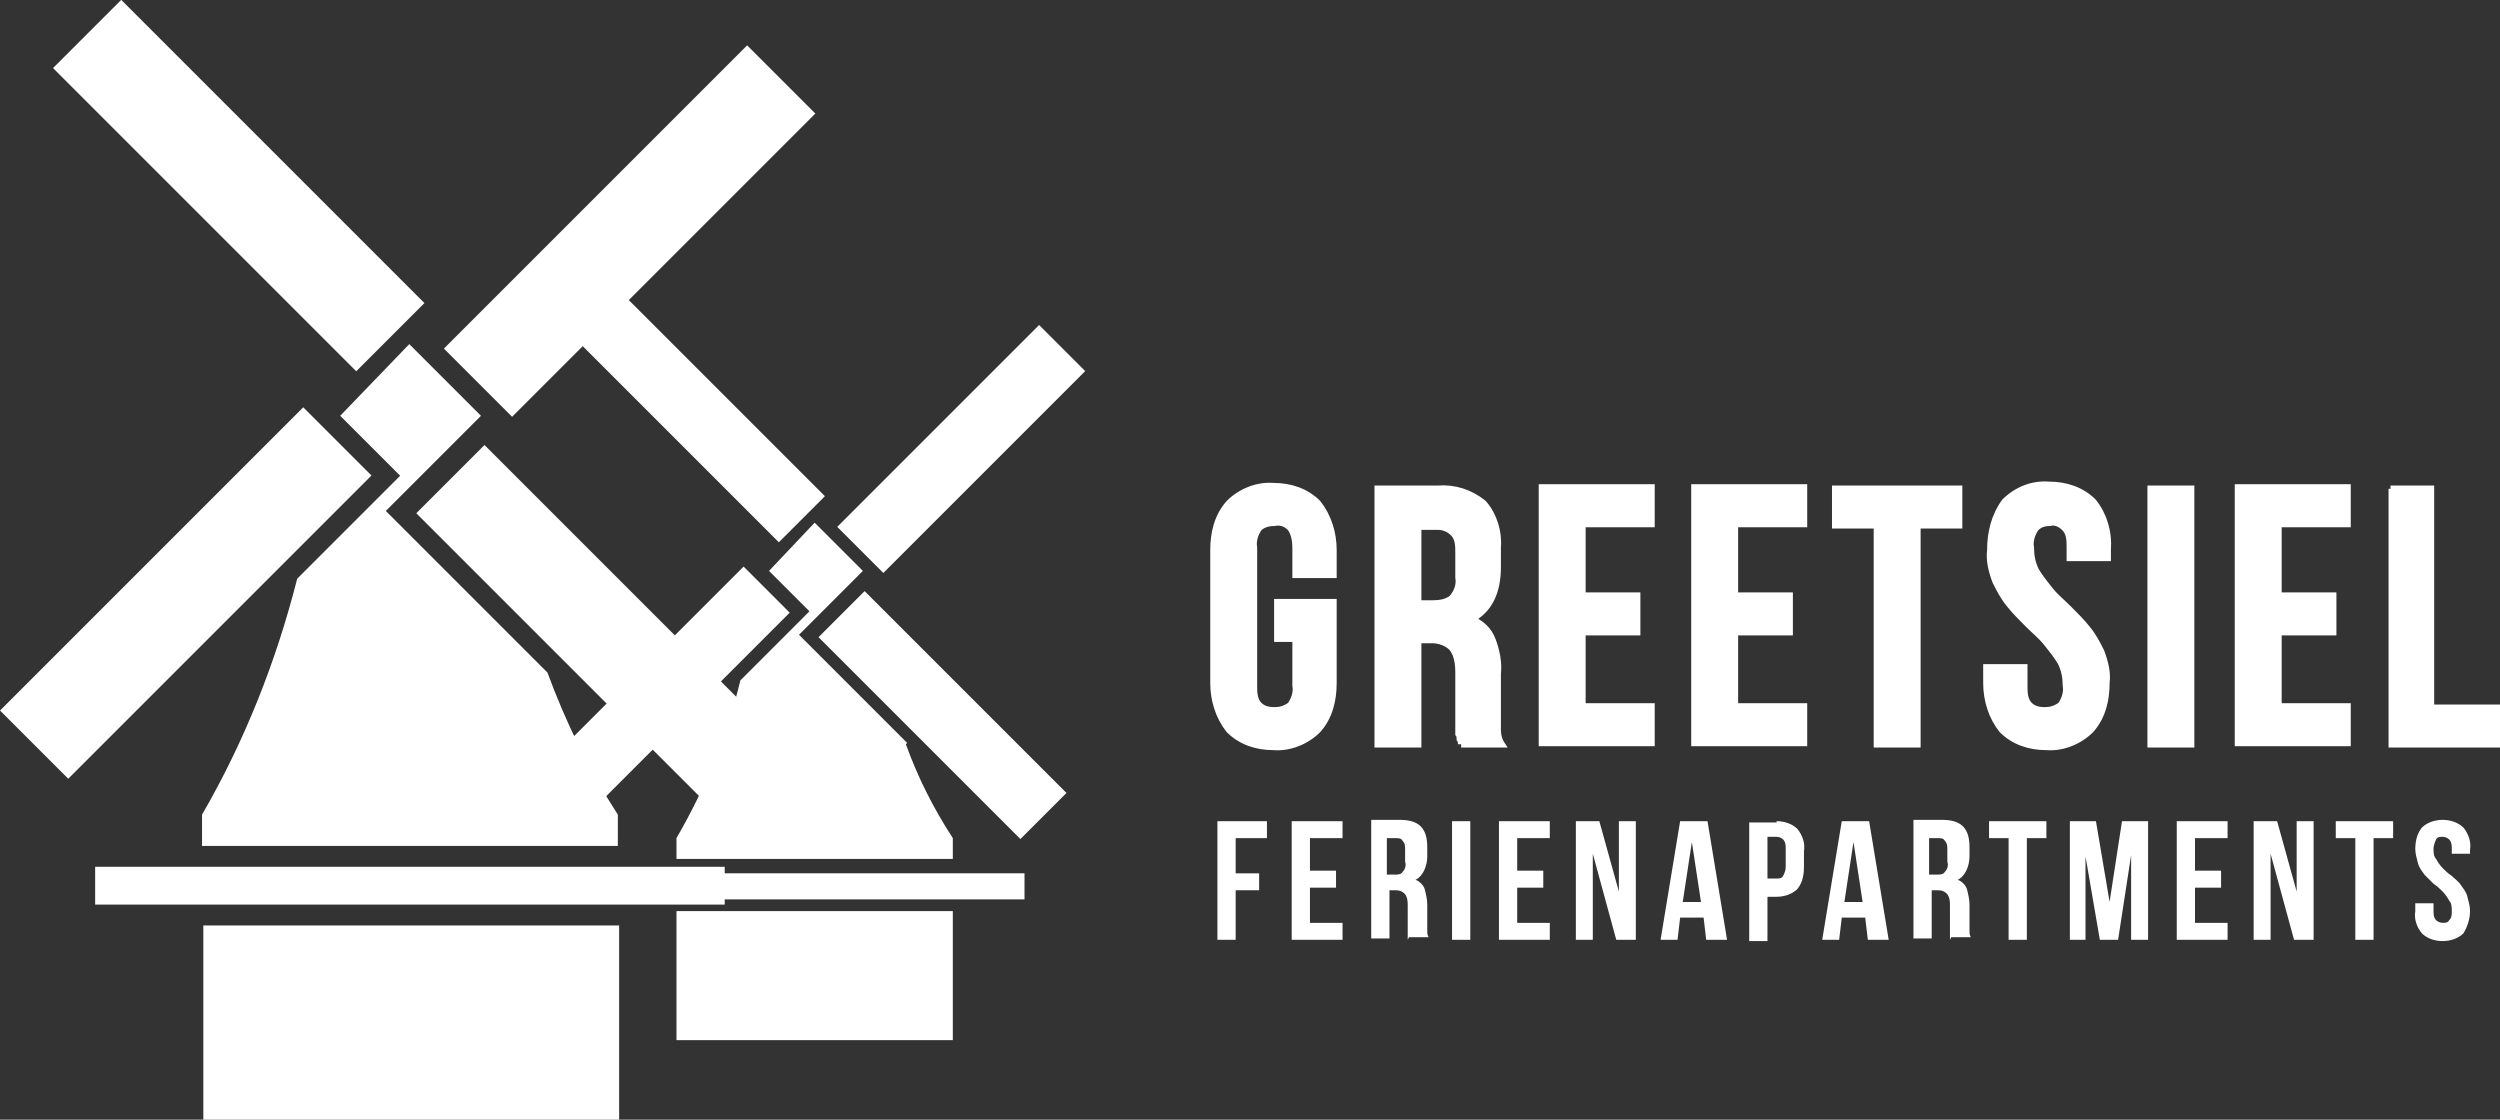
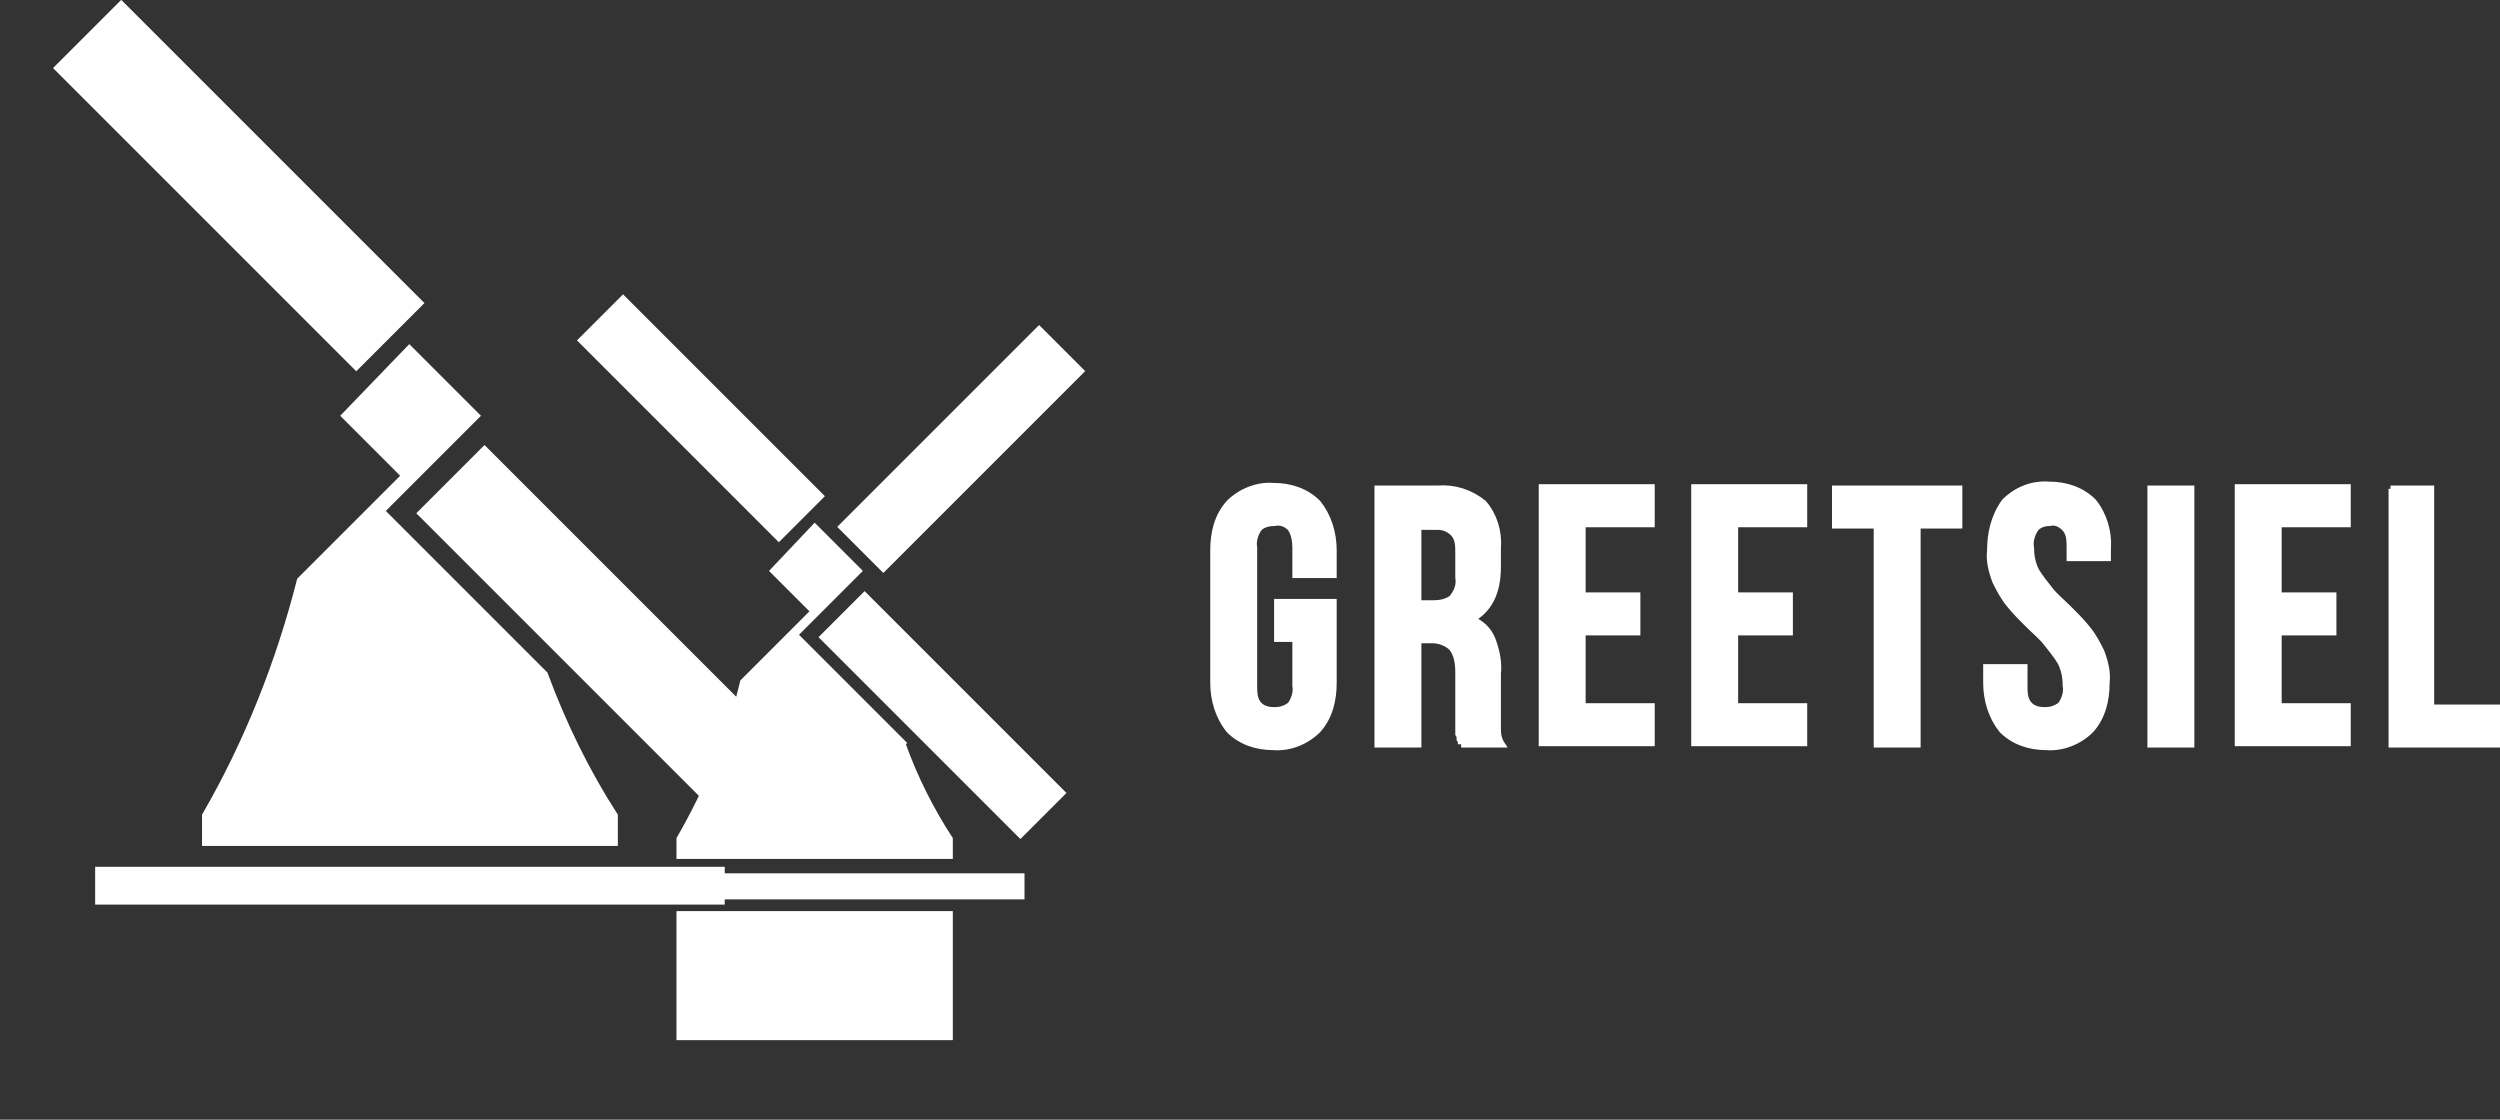
<svg xmlns="http://www.w3.org/2000/svg" version="1.1" viewBox="0 0 191.8 85.9">
  <rect x="0" y="0" width="191.8" height="85.9" fill="#333333" stroke="none" />
  <defs>
    <style> .cls-1 { stroke: #fff; stroke-width: .5px; } .cls-1, .cls-2 { fill: #fff; } </style>
  </defs>
  <g>
    <g id="Ebene_1">
      <path id="Pfad_56" class="cls-1" d="M98,46.2h4.3v6.2c0,1.3-.3,2.6-1.2,3.6-.9.9-2.2,1.4-3.4,1.3-1.3,0-2.5-.4-3.4-1.3-.8-1-1.2-2.3-1.2-3.6v-10.2c0-1.3.3-2.6,1.2-3.6.9-.9,2.2-1.4,3.4-1.3,1.3,0,2.5.4,3.4,1.3.8,1,1.2,2.3,1.2,3.6v1.9h-2.9v-2.1c0-.5-.1-1.1-.4-1.5-.3-.3-.7-.5-1.2-.4-.4,0-.9.1-1.2.4-.3.4-.5,1-.4,1.5v10.6c0,.5,0,1.1.4,1.5.3.3.7.4,1.2.4.4,0,.8-.1,1.2-.4.3-.4.5-1,.4-1.5v-3.6h-1.4v-2.8ZM112.1,57.1c0-.1,0-.3-.1-.4,0-.1,0-.3-.1-.4,0-.2,0-.4,0-.6,0-.3,0-.6,0-1v-3.1c0-.7-.1-1.4-.5-1.9-.4-.4-1-.6-1.5-.6h-1.1v8h-3.1v-19.6h4.6c1.3-.1,2.5.3,3.5,1.1.8.9,1.2,2.2,1.1,3.4v1.5c0,2-.7,3.3-2,4,.7.3,1.3.8,1.6,1.6.3.8.5,1.7.4,2.6v3c0,.4,0,.9,0,1.3,0,.4.1.8.3,1.1h-3.1ZM108.8,40.3v6h1.2c.5,0,1-.1,1.4-.4.4-.5.6-1,.5-1.6v-1.9c0-.5,0-1.1-.4-1.5-.3-.3-.7-.5-1.2-.5h-1.5ZM121.4,45.7h4.2v2.8h-4.2v5.7h5.3v2.8h-8.4v-19.6h8.4v2.8h-5.3v5.5ZM133.1,45.7h4.2v2.8h-4.2v5.7h5.3v2.8h-8.4v-19.6h8.4v2.8h-5.3v5.5ZM140.8,37.5h9.5v2.8h-3.2v16.8h-3.1v-16.8h-3.2v-2.8ZM152.7,42.2c0-1.3.3-2.6,1.1-3.7.9-.9,2.1-1.4,3.4-1.3,1.3,0,2.5.4,3.4,1.3.8,1,1.2,2.3,1.1,3.7v.6h-2.9v-.8c0-.5,0-1.1-.4-1.5-.3-.3-.7-.5-1.1-.4-.4,0-.8.1-1.1.4-.3.4-.5,1-.4,1.5,0,.6.1,1.2.4,1.8.3.5.7,1,1.1,1.5.4.5.9.9,1.4,1.4.5.5,1,1,1.4,1.5.5.6.8,1.2,1.1,1.8.3.8.5,1.6.4,2.4,0,1.3-.3,2.6-1.2,3.6-.9.9-2.2,1.4-3.4,1.3-1.3,0-2.5-.4-3.4-1.3-.8-1-1.2-2.3-1.2-3.6v-1.2h2.9v1.4c0,.5,0,1.1.4,1.5.3.3.7.4,1.2.4.4,0,.8-.1,1.2-.4.3-.4.5-1,.4-1.5,0-.6-.1-1.2-.4-1.8-.3-.5-.7-1-1.1-1.5-.4-.5-.9-.9-1.4-1.4-.5-.5-1-1-1.4-1.5-.5-.6-.8-1.2-1.1-1.8-.3-.8-.5-1.6-.4-2.4ZM165,37.5h3.1v19.6h-3.1v-19.6ZM174.8,45.7h4.2v2.8h-4.2v5.7h5.3v2.8h-8.4v-19.6h8.4v2.8h-5.3v5.5ZM183.4,37.5h3.1v16.8h5.1v2.8h-8.1v-19.6Z" />
-       <path id="Pfad_57" class="cls-2" d="M94.8,67h1.8v1.3h-1.8v3.8h-1.4v-9.1h3.8v1.3h-2.4v2.7ZM100.5,66.8h2v1.3h-2v2.7h2.5v1.3h-3.9v-9.1h3.9v1.3h-2.5v2.5ZM108,72.1c0,0,0-.1,0-.2,0,0,0-.1,0-.2,0,0,0-.2,0-.3,0-.1,0-.3,0-.5v-1.4c0-.3,0-.6-.2-.9-.2-.2-.4-.3-.7-.3h-.5v3.7h-1.4v-9.1h2.2c.6,0,1.2.1,1.6.5.4.4.5,1,.5,1.6v.7c0,.7-.3,1.5-.9,1.8.3.1.6.4.7.7.1.4.2.8.2,1.2v1.4c0,.2,0,.4,0,.6,0,.2,0,.3.1.5h-1.5ZM106.4,64.3v2.8h.6c.2,0,.5,0,.6-.2.2-.2.3-.5.2-.8v-.9c0-.3,0-.5-.2-.7-.1-.2-.3-.2-.6-.2h-.7ZM111.4,63h1.4v9.1h-1.4v-9.1ZM116.4,66.8h2v1.3h-2v2.7h2.5v1.3h-3.9v-9.1h3.9v1.3h-2.5v2.5ZM122.2,65.5v6.6h-1.3v-9.1h1.8l1.5,5.4v-5.4h1.3v9.1h-1.5l-1.8-6.6ZM132.3,72.1h-1.4l-.2-1.7h-1.8l-.2,1.7h-1.3l1.5-9.1h2.1l1.5,9.1ZM129.1,69.2h1.4l-.7-4.6-.7,4.6ZM136.3,63c.6,0,1.2.2,1.6.6.4.5.6,1.1.5,1.7v1.2c0,.6-.1,1.2-.5,1.7-.4.4-1,.6-1.6.6h-.7v3.4h-1.4v-9.1h2.1ZM135.6,64.3v3.1h.7c.2,0,.4,0,.5-.2.1-.2.2-.4.2-.7v-1.4c0-.2,0-.5-.2-.7-.1-.1-.3-.2-.5-.2h-.7ZM144.7,72.1h-1.4l-.2-1.7h-1.8l-.2,1.7h-1.3l1.5-9.1h2.1l1.5,9.1ZM141.5,69.2h1.4l-.7-4.6-.7,4.6ZM149.6,72.1c0,0,0-.1,0-.2,0,0,0-.1,0-.2,0,0,0-.2,0-.3,0-.1,0-.3,0-.5v-1.4c0-.3,0-.6-.2-.9-.2-.2-.4-.3-.7-.3h-.5v3.7h-1.4v-9.1h2.2c.6,0,1.2.1,1.6.5.4.4.5,1,.5,1.6v.7c0,.7-.3,1.5-.9,1.8.3.1.6.4.7.7.1.4.2.8.2,1.2v1.4c0,.2,0,.4,0,.6,0,.2,0,.3.1.5h-1.5ZM148,64.3v2.8h.6c.2,0,.5,0,.6-.2.2-.2.3-.5.2-.8v-.9c0-.3,0-.5-.2-.7-.1-.2-.3-.2-.6-.2h-.7ZM152.6,63h4.4v1.3h-1.5v7.8h-1.4v-7.8h-1.5v-1.3ZM161.8,69.5l1-6.5h2v9.1h-1.3v-6.5l-1,6.5h-1.4l-1.1-6.4v6.4h-1.2v-9.1h2l1.1,6.5ZM168.4,66.8h2v1.3h-2v2.7h2.5v1.3h-3.9v-9.1h3.9v1.3h-2.5v2.5ZM174.2,65.5v6.6h-1.3v-9.1h1.8l1.5,5.4v-5.4h1.3v9.1h-1.5l-1.8-6.6ZM179.2,63h4.4v1.3h-1.5v7.8h-1.4v-7.8h-1.5v-1.3ZM185.3,65.2c0-.6.1-1.2.5-1.7.4-.4,1-.6,1.6-.6.6,0,1.2.2,1.6.6.4.5.6,1.1.5,1.7v.3h-1.4v-.4c0-.2,0-.5-.2-.7-.1-.1-.3-.2-.5-.2-.2,0-.4,0-.5.2-.1.2-.2.5-.2.7,0,.3,0,.6.2.8.1.2.3.5.5.7.2.2.4.4.7.6.2.2.5.4.7.7.2.3.4.5.5.9.1.4.2.7.2,1.1,0,.6-.2,1.2-.5,1.7-.4.4-1,.6-1.6.6-.6,0-1.2-.2-1.6-.6-.4-.5-.6-1.1-.5-1.7v-.6h1.4v.6c0,.2,0,.5.2.7.1.1.3.2.5.2.2,0,.4,0,.5-.2.2-.2.2-.4.2-.7,0-.3,0-.6-.2-.8-.1-.2-.3-.5-.5-.7-.2-.2-.4-.4-.7-.6-.2-.2-.5-.5-.7-.7-.2-.3-.4-.5-.5-.9-.1-.4-.2-.7-.2-1.1Z" />
      <g id="Gruppe_56">
        <rect id="Rechteck_49" class="cls-2" x="62.8" y="32" width="21.9" height="5" transform="translate(-2.8 62.2) rotate(-45)" />
-         <rect id="Rechteck_50" class="cls-2" x="40.1" y="50.5" width="21.9" height="5" transform="translate(-22.5 51.6) rotate(-45)" />
        <rect id="Rechteck_51" class="cls-2" x="46.4" y="67" width="32.2" height="2" />
        <rect id="Rechteck_52" class="cls-2" x="51.9" y="69.9" width="21.2" height="9.9" />
        <path id="Pfad_54" class="cls-2" d="M69.6,57l-8.3-8.3,4.9-4.9-3.7-3.7-3.5,3.7,3.1,3.1-5.3,5.3c-1,4.2-2.7,8.3-4.9,12.1v1.6h21.2v-1.6c-1.5-2.3-2.7-4.7-3.6-7.2Z" />
        <rect id="Rechteck_53" class="cls-2" x="69.8" y="43.9" width="5" height="21.9" transform="translate(-17.6 67.2) rotate(-45)" />
        <rect id="Rechteck_54" class="cls-2" x="51.3" y="21.2" width="5" height="21.9" transform="translate(-7 47.4) rotate(-45)" />
      </g>
      <g id="Gruppe_57">
-         <rect id="Rechteck_55" class="cls-2" x="31.9" y="14" width="32.9" height="7.4" transform="translate(1.6 39.4) rotate(-45)" />
-         <rect id="Rechteck_56" class="cls-2" x="-2.2" y="41.8" width="32.9" height="7.4" transform="translate(-28 23.4) rotate(-45)" />
        <rect id="Rechteck_57" class="cls-2" x="7.3" y="66.5" width="48.3" height="2.9" />
-         <rect id="Rechteck_58" class="cls-2" x="15.6" y="71" width="31.9" height="14.9" />
        <path id="Pfad_55" class="cls-2" d="M42,51.6l-12.4-12.4,7.3-7.3-5.5-5.5-5.3,5.5,4.6,4.6-7.9,7.9c-1.6,6.3-4,12.4-7.3,18.1v2.4h31.9v-2.4c-2.2-3.4-4-7.1-5.4-10.9Z" />
        <rect id="Rechteck_59" class="cls-2" x="42.4" y="31.9" width="7.4" height="32.9" transform="translate(-20.6 46.8) rotate(-45)" />
        <rect id="Rechteck_60" class="cls-2" x="14.6" y="-2.2" width="7.4" height="32.9" transform="translate(-4.7 17.1) rotate(-45)" />
      </g>
    </g>
  </g>
</svg>